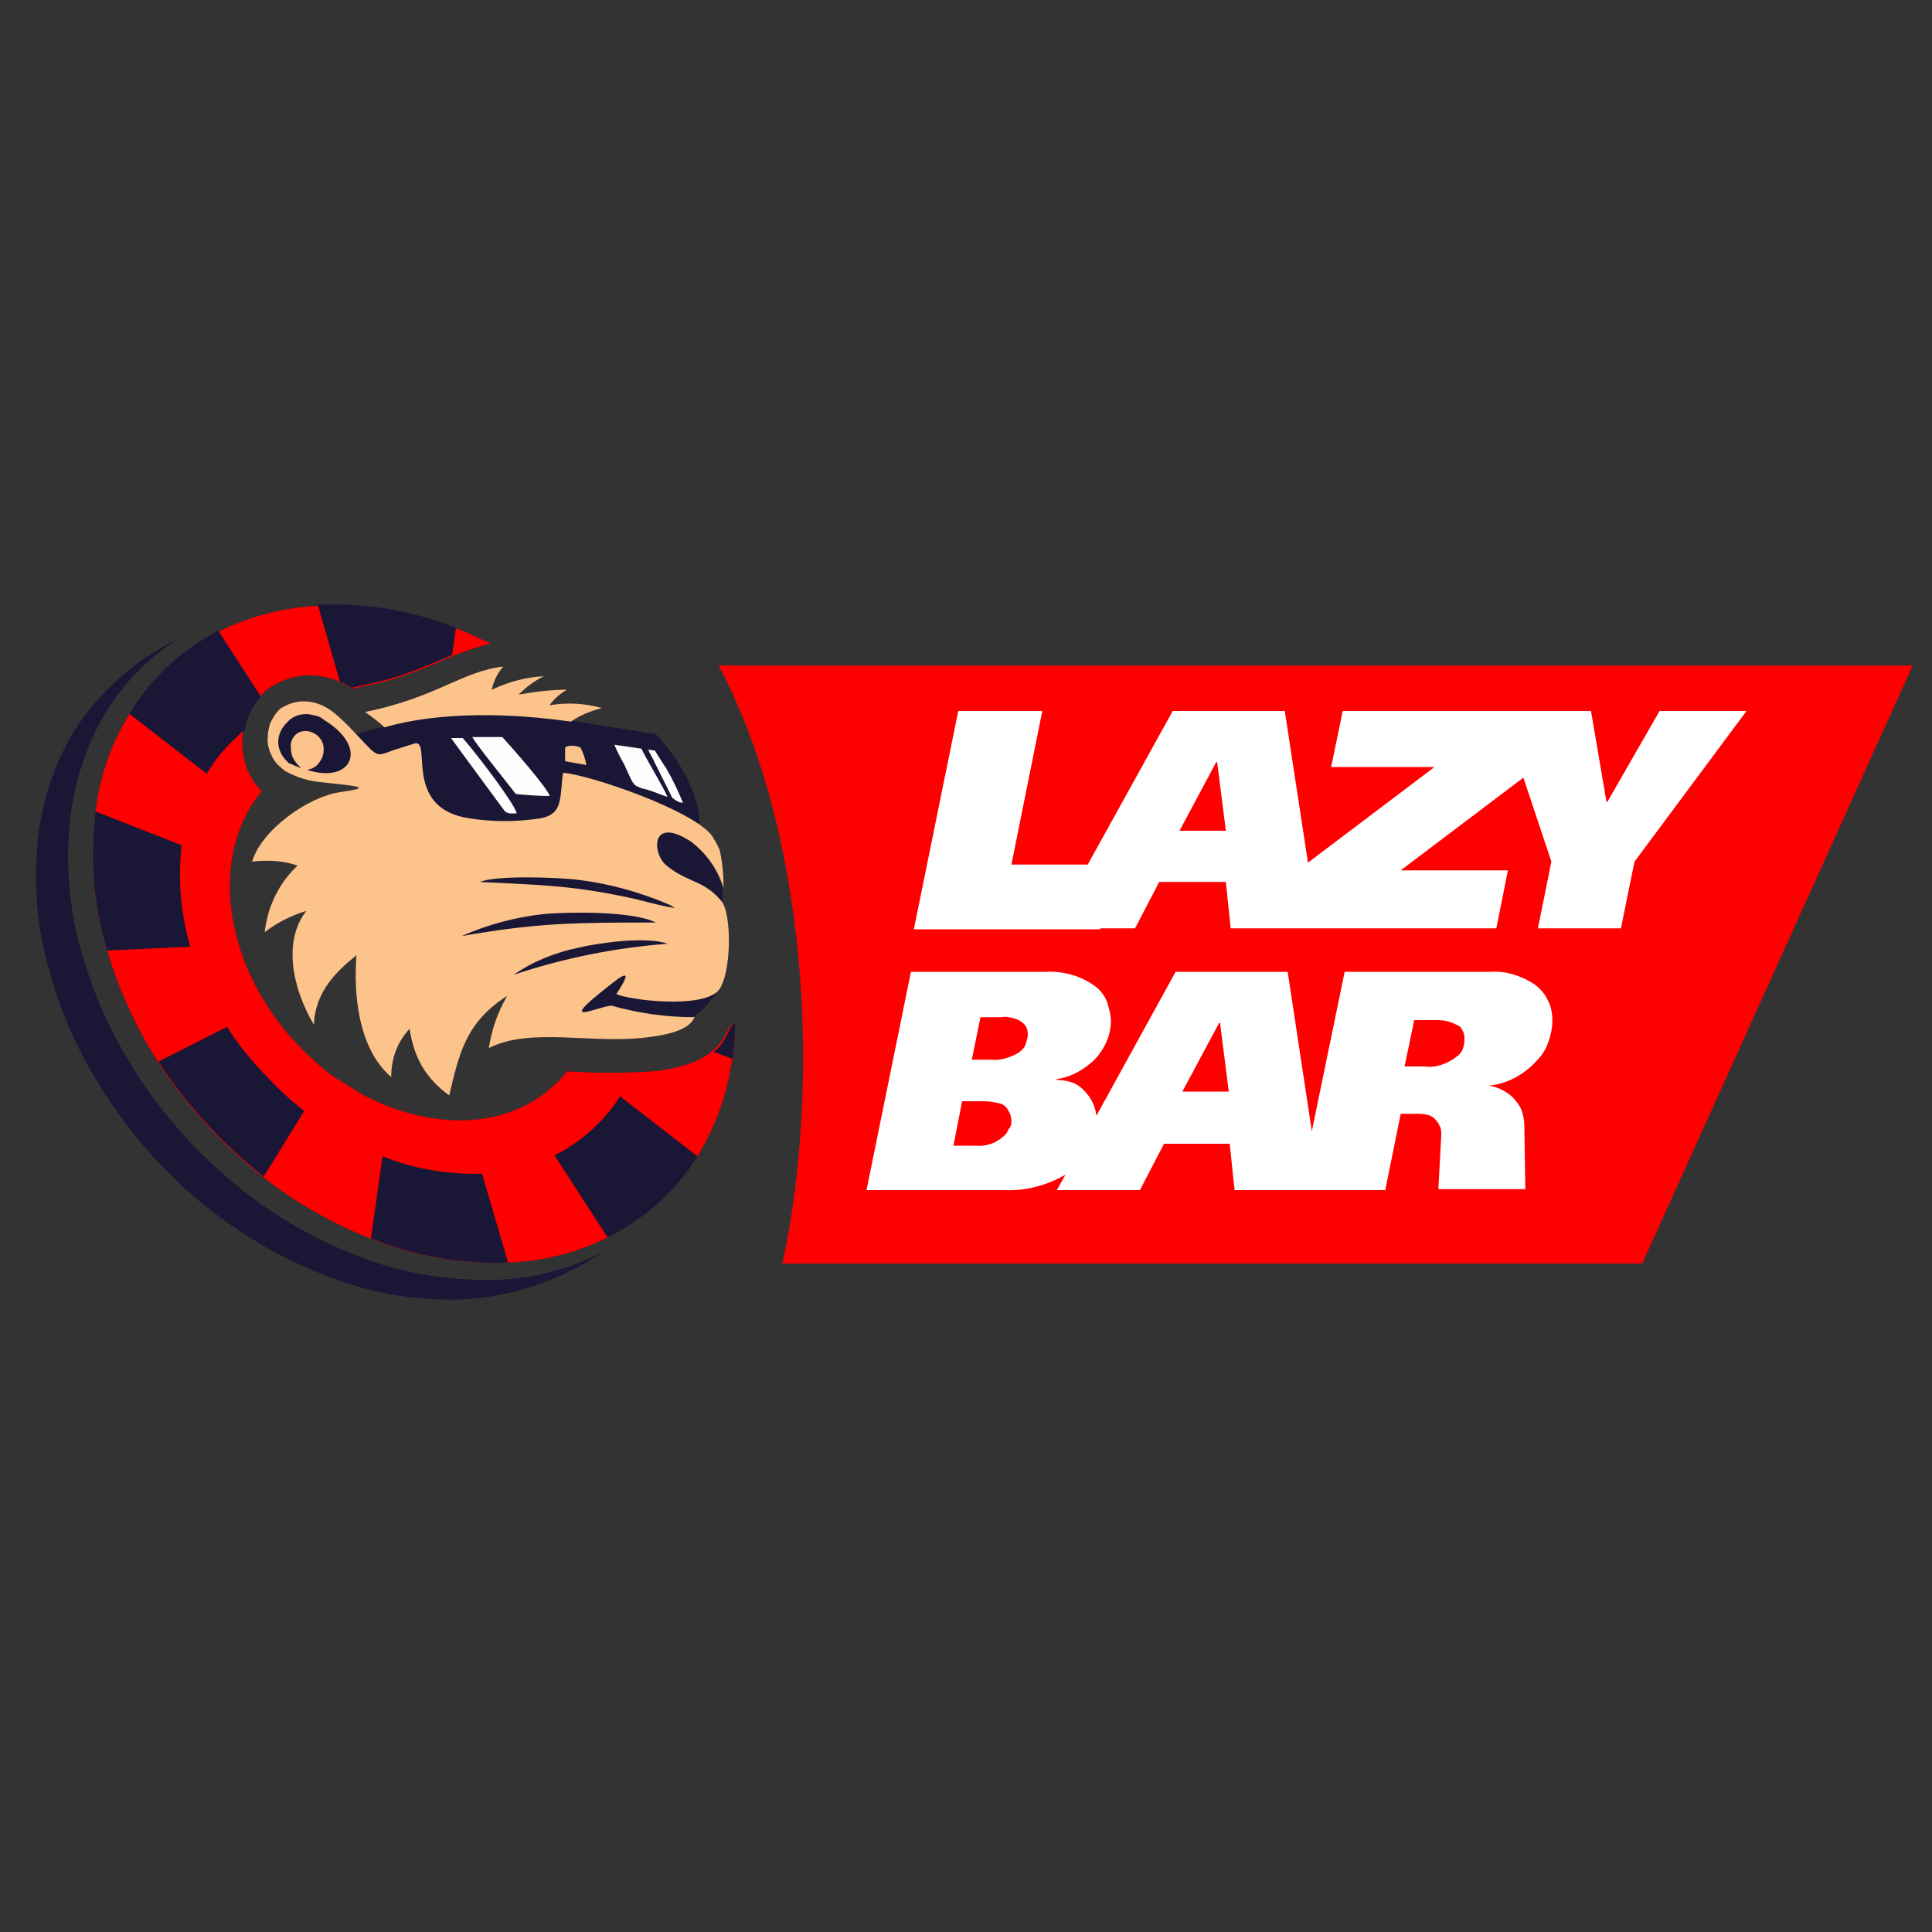
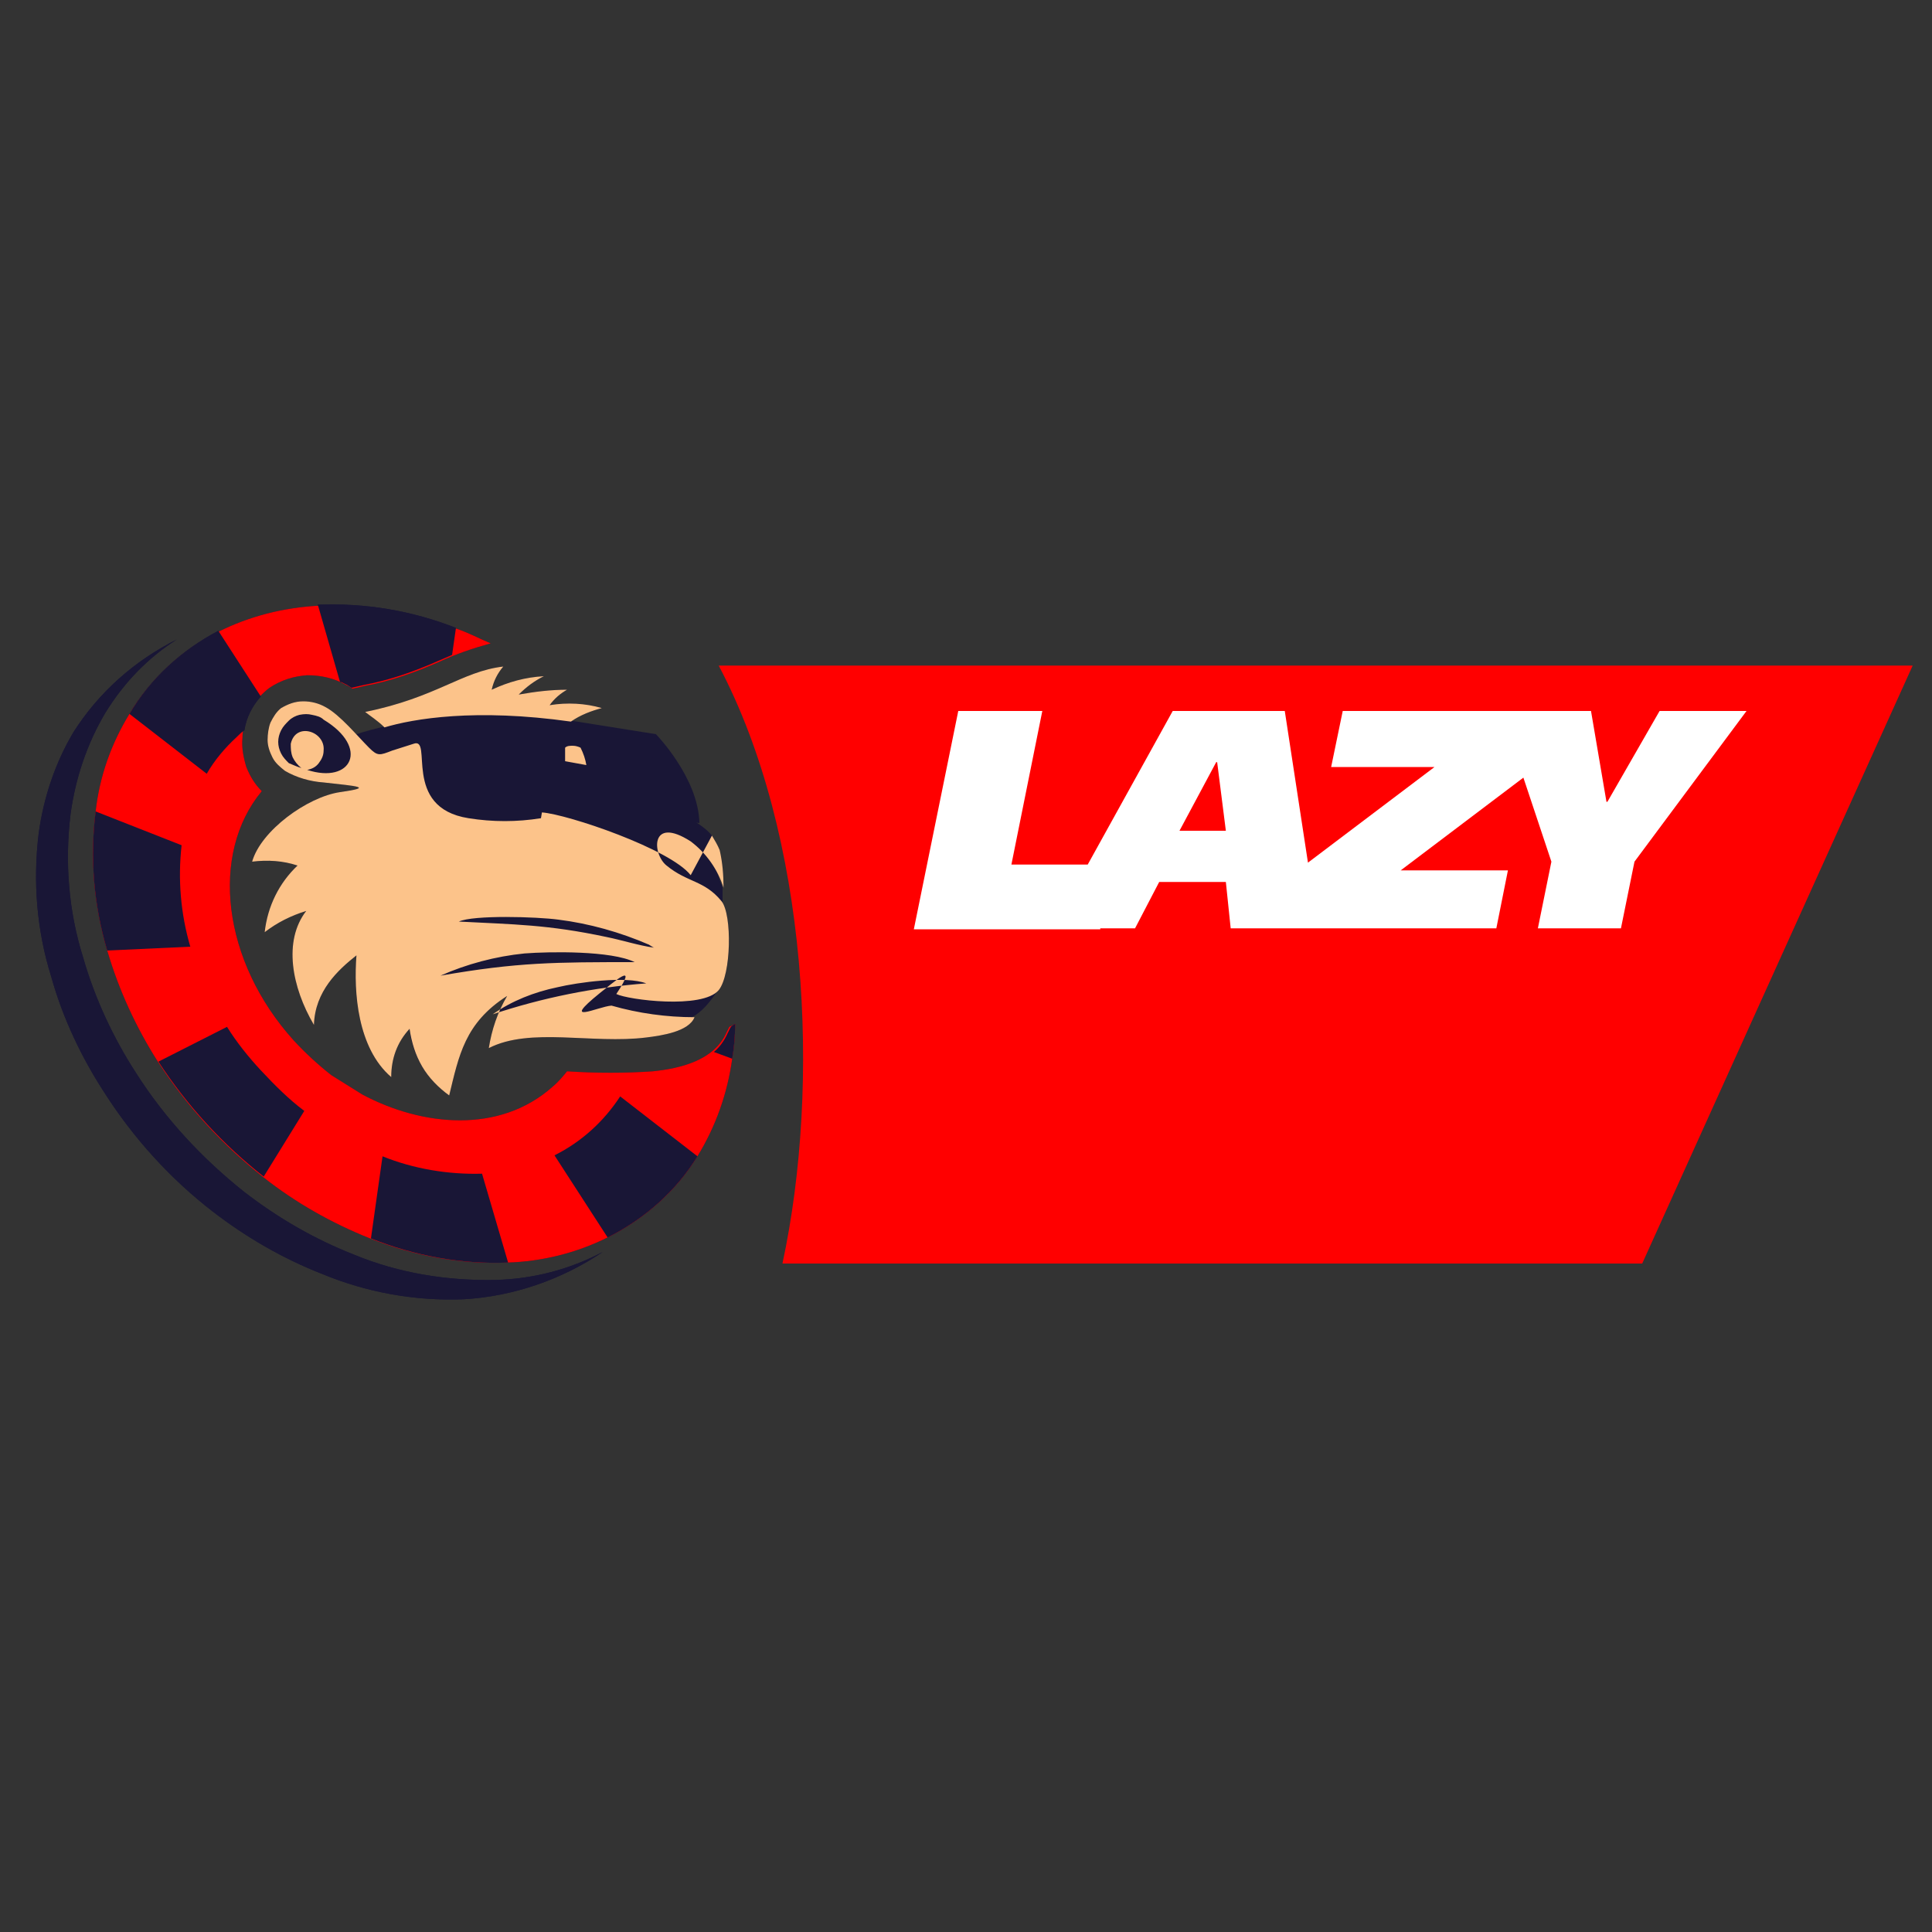
<svg xmlns="http://www.w3.org/2000/svg" xml:space="preserve" id="Слой_1" x="0" y="0" version="1.1" viewBox="0 0 200 200" width="196" height="196">
  <rect x="0" y="0" width="200" height="200" fill="#333333" stroke="none" />
  <style>.st0,.st1{fill-rule:evenodd;clip-rule:evenodd;fill:#fff}.st1{fill:#191636}.st3{fill:#fff}.st5{fill:#191636}</style>
-   <path d="M115 105.7c0 1.4-.6 2.8-1.6 3.9-1.1 1.1-2.5 1.9-4 2.1v.1c.6 0 1.2.1 1.7.3s1 .6 1.4 1.1c.6.7.9 1.5 1 2.3l8.2-14.9h11.6l2.5 16.5 3.4-16.5h15.2c1.5-.1 3 .4 4.3 1.2.6.4 1.2 1 1.5 1.7.4.7.5 1.5.5 2.2 0 .8-.2 1.6-.5 2.4s-.8 1.4-1.4 2c-1.3 1.3-2.9 2.1-4.7 2.3.9.1 1.7.5 2.4 1.1.4.4.8.9 1 1.4s.3 1.1.3 1.7l.1 6.5h-9l.3-5.6c0-.4 0-.7-.2-1-.1-.3-.4-.6-.6-.8-.4-.3-1-.4-1.5-.4H145l-1.6 7.9h-15.6l-.5-4.8h-6.8l-2.5 4.8h-8.6l.9-1.6c-1.9 1.1-4.1 1.7-6.3 1.6H89.7l4.6-22.6h14c1.9-.1 3.8.5 5.2 1.6.5.4.9 1 1.1 1.5.2.7.4 1.3.4 2" class="st0" />
  <path d="M151.6 107.6c0-.3 0-.6-.2-.9q-.15-.45-.6-.6c-.7-.4-1.4-.5-2.1-.5h-2.3l-1 4.8h2.1c.6.1 1.2 0 1.8-.2s1.1-.5 1.6-.9.7-1 .7-1.7M127.2 113l-.9-7h-.1l-3.8 7zM106.4 107.1c0-.4-.1-.8-.4-1.1s-.7-.5-1.1-.6-.8-.2-1.2-.1h-2.2l-.9 4.4h2c1 .1 1.9-.2 2.8-.7.3-.2.5-.4.7-.7.2-.6.3-.9.3-1.2M104.7 116c0-.3-.1-.7-.3-1-.2-.4-.5-.7-1-.8s-1-.2-1.5-.2h-2.3l-.9 4.6h2.2c1.1.1 2.1-.2 2.9-.9.3-.2.5-.5.6-.8.3-.3.3-.6.3-.9" class="st0" />
  <path d="M76.1 106q0 1.8-.3 3.6c-.5 3.6-1.7 7-3.6 10.1-2.2 3.6-5.5 6.5-9.3 8.4-3.2 1.6-6.8 2.5-10.4 2.6-4.8.2-9.7-.7-14.2-2.5-4-1.6-7.7-3.7-11-6.3-4.2-3.3-7.9-7.3-10.9-11.9-2.3-3.6-4.1-7.5-5.3-11.6-1.4-4.7-1.8-9.6-1.2-14.4.4-3.6 1.6-7 3.5-10.1 2.2-3.6 5.4-6.6 9.2-8.5 3.2-1.6 6.7-2.5 10.4-2.7 4.9-.2 9.7.6 14.3 2.4 1.2.4 2.3 1 3.5 1.5-1.8.5-3.6 1.1-5.3 1.9-2.5 1.1-5 2-7.7 2.5l-1.3.3c-.2-.1-.4-.3-.7-.4-1.2-.7-2.6-1-4-1-1.4.1-2.7.5-3.9 1.3-.8.6-1.5 1.4-2 2.3s-.8 1.9-.8 2.9c-.1 1 .1 2 .4 3 .4 1 .9 1.8 1.6 2.5-5.4 6.5-4.1 17.6 3.3 25.8q1.8 1.95 3.9 3.6l3.2 2c6.2 3.3 14.2 4.1 19.7-.8.6-.5 1.1-1.1 1.5-1.6 3 .2 6 .2 8.9 0 2.8-.3 6.3-1.1 7.6-4l.3-.6z" class="st1" />
  <path d="m22.6 65.3 4.4 6.8c-.9 1-1.5 2.2-1.7 3.5-.3.2-.5.4-.8.7-1.2 1.1-2.3 2.4-3.1 3.8l-8-6.2c2.2-3.7 5.4-6.6 9.2-8.6M72.2 119.7c-2.2 3.6-5.5 6.5-9.3 8.4l-5.5-8.5c2.8-1.4 5.1-3.5 6.8-6.1zM31.5 115l-4.2 6.8c-4.2-3.3-7.9-7.3-10.9-11.9l7.1-3.6c1 1.6 2.2 3.1 3.5 4.5 1.5 1.6 2.9 3 4.5 4.2M18.8 87.5c-.4 3.5-.1 7.1.9 10.5l-8.6.4C9.7 93.7 9.3 88.8 9.9 84zM76.1 106q0 1.8-.3 3.6l-1.9-.7c.6-.5 1.1-1.2 1.4-1.9l.3-.6c.1-.2.3-.3.5-.4M47.2 65l-.4 2.8c-.5.2-.9.4-1.4.6-2.5 1.1-5 2-7.7 2.5l-1.3.3c-.2-.1-.4-.3-.7-.4-.2-.1-.3-.2-.5-.2l-2.3-8c4.9-.2 9.7.6 14.3 2.4M49.9 121.5l2.7 9.2c-4.8.2-9.7-.7-14.2-2.5l1.2-8.5c3.2 1.3 6.8 1.9 10.3 1.8" class="st1" />
  <path d="M113.9 96.2H94.6l4.6-22.6h8.7l-3.3 15.9h8l8.8-15.9H133l2.4 15.7 13.1-9.9h-10.7l1.2-5.8h25.7l1.6 9.4h.1l5.4-9.4h9l-11.6 15.6-1.5 7h-8.6l1.4-7-2.9-8.7-12.6 9.6h11.1l-1.2 6.1h-27.5l-.6-4.9H120l-2.5 4.9z" class="st0" />
  <path d="m126.9 86-.9-7.1h-.1l-3.8 7.1z" class="st0" />
  <path d="M62.4 129.6c-4.3 2.9-9.3 4.6-14.4 4.9-5 .2-10-.7-14.6-2.6-4.1-1.6-7.9-3.8-11.4-6.5-4.4-3.4-8.2-7.6-11.2-12.3-2.4-3.7-4.3-7.7-5.5-12-1.5-4.8-1.9-9.8-1.3-14.8.5-3.7 1.7-7.3 3.6-10.5 2.6-4.1 6.3-7.4 10.7-9.6-3 1.9-5.5 4.5-7.4 7.6C9 77 7.8 80.6 7.3 84.3c-.6 5-.2 10 1.3 14.8 1.2 4.2 3.1 8.3 5.5 12 3 4.7 6.8 8.8 11.2 12.3 3.5 2.7 7.3 4.9 11.4 6.5 4.6 1.9 9.6 2.7 14.6 2.6 3.9-.1 7.7-1.1 11.1-2.9" class="st1" />
  <path d="M74.4 68.9H198l-28 61.9H81c4-18.6 2.7-44.3-6.6-61.9" style="fill-rule:evenodd;clip-rule:evenodd;fill:red" />
-   <path d="M115 105.7c0 1.4-.6 2.8-1.6 3.9-1.1 1.1-2.5 1.9-4 2.1v.1c.6 0 1.2.1 1.7.3s1 .6 1.4 1.1c.6.7.9 1.5 1 2.3l8.2-14.9h11.6l2.5 16.5 3.4-16.5h15.2c1.5-.1 3 .4 4.3 1.2.6.4 1.2 1 1.5 1.7.4.7.5 1.5.5 2.2 0 .8-.2 1.6-.5 2.4s-.8 1.4-1.4 2c-1.3 1.3-2.9 2.1-4.7 2.3.9.1 1.7.5 2.4 1.1.4.4.8.9 1 1.4s.3 1.1.3 1.7l.1 6.5h-9l.3-5.6c0-.4 0-.7-.2-1-.1-.3-.4-.6-.6-.8-.4-.3-1-.4-1.5-.4H145l-1.6 7.9h-15.6l-.5-4.8h-6.8l-2.5 4.8h-8.6l.9-1.6c-1.9 1.1-4.1 1.7-6.3 1.6H89.7l4.6-22.6h14c1.9-.1 3.8.5 5.2 1.6.5.4.9 1 1.1 1.5.2.7.4 1.3.4 2m36.6 1.9c0-.3 0-.6-.2-.9q-.15-.45-.6-.6c-.7-.4-1.4-.5-2.1-.5h-2.3l-1 4.8h2.1c.6.1 1.2 0 1.8-.2s1.1-.5 1.6-.9.7-1 .7-1.7m-24.4 5.4-.9-7.1h-.1l-3.8 7.1zm-20.8-5.9c0-.4-.1-.8-.4-1.1s-.7-.5-1.1-.6-.8-.2-1.2-.1h-2.2l-.9 4.4h2c1 .1 1.9-.2 2.8-.7.3-.2.5-.4.7-.7.2-.6.3-.9.3-1.2m-1.7 8.9c0-.3-.1-.7-.3-1-.2-.4-.5-.7-1-.8s-1-.2-1.5-.2h-2.3l-.9 4.6h2.2c1.1.1 2.1-.2 2.9-.9.3-.2.5-.5.6-.8.3-.3.3-.6.3-.9" class="st3" />
  <path d="M76.1 106q0 1.8-.3 3.6c-.5 3.6-1.7 7-3.6 10.1-2.2 3.6-5.5 6.5-9.3 8.4-3.2 1.6-6.8 2.5-10.4 2.6-4.8.2-9.7-.7-14.2-2.5-4-1.6-7.7-3.7-11-6.3-4.2-3.3-7.9-7.3-10.9-11.9-2.3-3.6-4.1-7.5-5.3-11.6-1.4-4.7-1.8-9.6-1.2-14.4.4-3.6 1.6-7 3.5-10.1 2.2-3.6 5.4-6.6 9.2-8.5 3.2-1.6 6.7-2.5 10.4-2.7 4.9-.2 9.7.6 14.3 2.4 1.2.4 2.3 1 3.5 1.5-1.8.5-3.6 1.1-5.3 1.9-2.5 1.1-5 2-7.7 2.5l-1.3.3c-.2-.1-.4-.3-.7-.4-1.2-.7-2.6-1-4-1-1.4.1-2.7.5-3.9 1.3-.8.6-1.5 1.4-2 2.3s-.8 1.9-.8 2.9c-.1 1 .1 2 .4 3 .4 1 .9 1.8 1.6 2.5-5.4 6.5-4.1 17.6 3.3 25.8q1.8 1.95 3.9 3.6l3.2 2c6.2 3.3 14.2 4.1 19.7-.8.6-.5 1.1-1.1 1.5-1.6 3 .2 6 .2 8.9 0 2.8-.3 6.3-1.1 7.6-4l.3-.6z" style="fill:red" />
  <path d="m22.6 65.3 4.4 6.8c-.9 1-1.5 2.2-1.7 3.5-.3.2-.5.4-.8.7-1.2 1.1-2.3 2.4-3.1 3.8l-8-6.2c2.2-3.7 5.4-6.6 9.2-8.6M72.2 119.7c-2.2 3.6-5.5 6.5-9.3 8.4l-5.5-8.5c2.8-1.4 5.1-3.5 6.8-6.1zM31.5 115l-4.2 6.8c-4.2-3.3-7.9-7.3-10.9-11.9l7.1-3.6c1 1.6 2.2 3.1 3.5 4.5 1.5 1.6 2.9 3 4.5 4.2M18.8 87.5c-.4 3.5-.1 7.1.9 10.5l-8.6.4C9.7 93.7 9.3 88.8 9.9 84zM76.1 106q0 1.8-.3 3.6l-1.9-.7c.6-.5 1.1-1.2 1.4-1.9l.3-.6c.1-.2.3-.3.5-.4M47.2 65l-.4 2.8c-.5.2-.9.4-1.4.6-2.5 1.1-5 2-7.7 2.5l-1.3.3c-.2-.1-.4-.3-.7-.4-.2-.1-.3-.2-.5-.2l-2.3-8c4.9-.2 9.7.6 14.3 2.4M49.9 121.5l2.7 9.2c-4.8.2-9.7-.7-14.2-2.5l1.2-8.5c3.2 1.3 6.8 1.9 10.3 1.8" class="st5" />
  <path d="M113.9 96.2H94.6l4.6-22.6h8.7l-3.2 15.9h7.9l8.8-15.9H133l2.4 15.7 13.1-9.9h-10.7l1.2-5.8h25.7l1.6 9.4h.1l5.4-9.4h9l-11.6 15.6-1.4 6.9h-8.6l1.4-6.9-2.9-8.7-12.7 9.6h11.1l-1.2 6h-27.5l-.5-4.8H120l-2.5 4.8h-3.6zm13-10.2-.9-7.1h-.1l-3.8 7.1z" class="st3" />
  <path d="M74.3 102.5s-1.1 1.9-2.5 2.7c-1.3.8-6.1.8-6.1.8l-7.7-1.6s1.7-1.6 2.3-2 5.8-2.3 5.8-2.3l5.8.4zM74.8 91.9v2.3c0 2.4-7.3-4-7.3-4l-1.3-3.6 1.8-1.1h4.5zM37 76.2s-1.7.1 2.8-1 10.5-2 19.3-.6l8.8 1.4s4.4 4.5 4.5 9.2c-8.2-1-14.6.5-14.6.5l-13.1.6-4.3-5.6-2.6-2.7z" class="st1" />
  <path d="M60.7 79.2q-.15-.9-.6-1.8c-.2-.1-.5-.2-.8-.2s-.6 0-.8.2v1.4zM73.7 86.5c.3.5.6 1 .8 1.5.3 1.3.4 2.6.4 3.9-.6-1.9-1.8-3.6-3.4-4.8-4.2-2.7-4 1.3-2.5 2.5 2.2 1.8 3.9 1.5 5.7 3.7 1.1 1.4 1 7.6-.3 9.2-1.7 2-9.4 1-10.6.4 2.4-3.6-.3-1.2-1.7-.1-4.2 3.4-.2 1.4 1.2 1.3 2.8.8 5.7 1.2 8.6 1.2-.6 1.5-3.4 1.9-5 2.1-5.6.7-12-1.1-16.3 1.1.3-1.9.9-3.7 1.9-5.4-4.4 2.8-5 6.2-6 10.3-1.1-.8-2.1-1.8-2.8-3s-1.2-2.5-1.3-3.9c-1.3 1.4-1.9 3.1-1.9 5-3.5-3-3.9-8.8-3.6-12.6-1.9 1.5-4.3 3.7-4.4 7.2-2.3-3.9-3.2-8.7-.8-11.8-1.6.5-3 1.2-4.3 2.2.3-2.7 1.5-5.1 3.4-6.9-1.5-.5-3.1-.6-4.7-.4.9-3.2 5.7-6.7 9.1-7.2 3.5-.5 1.9-.6-1.7-1-1.4-.1-2.8-.5-4-1.2-.5-.4-1-.8-1.3-1.4s-.5-1.2-.5-1.8.1-1.3.3-1.8c.3-.6.6-1.1 1.1-1.5.7-.4 1.4-.7 2.3-.7.8 0 1.6.2 2.3.6 1.5.8 3.3 3 4.5 4.2.9.9 1.1.8 2.4.3l2.2-.7c2.1-.8-1.3 6.6 5.7 7.7q3.75.6 7.5 0c2-.4 2-1.6 2.2-4.1l.1-.6c2.7.2 13.3 3.8 15.4 6.5" class="st1" />
  <path d="M39.8 75.3c-.7-.7-1.5-1.2-2-1.6 7.4-1.5 10-4.2 14.3-4.7q-.9 1.05-1.2 2.4c1.7-.8 3.5-1.3 5.4-1.4-1 .5-1.8 1.1-2.6 1.9 1.7-.3 3.3-.5 5-.5-.7.4-1.3.9-1.8 1.6 1.8-.3 3.7-.2 5.4.3-1.1.3-2.2.7-3.2 1.4-9.9-1.4-16.3-.3-19.3.6M70.7 83.1c-.5-1.2-1-2.3-1.7-3.5l-.9-1.4c-.1-.2-.2-.3-.3-.5l-.7-.1c.2.5.5.9.7 1.4l1.8 3.6c.4.3.7.5 1.1.5M56.9 82.4c-.2-.8-3.8-4.9-4.9-6.1h-3.1c.1.4 3.9 5.1 4.5 5.9 1.1.1 2.3.2 3.5.2M53.5 84.2c-.3-1.1-4.1-6.1-5.6-7.8h-1.2c.1.2 5 6.8 5.5 7.5.3.4.9.3 1.3.3M69.1 82.5c-.3-.8-2.3-4.1-2.7-5l-2.8-.4c.3.7.6 1.3 1 2 1 2.1.8 2.1 1.8 2.5 1 .2 1.8.6 2.7.9" class="st1" />
-   <path d="M60.7 79.2q-.15-.9-.6-1.8c-.2-.1-.5-.2-.8-.2s-.6 0-.8.2v1.4zm13 7.3c.3.5.6 1 .8 1.5.3 1.3.4 2.6.4 3.9-.6-1.9-1.8-3.6-3.4-4.8-4.2-2.7-4 1.3-2.5 2.5 2.2 1.8 3.9 1.5 5.7 3.7 1.1 1.4 1 7.6-.3 9.2-1.7 2-9.4 1-10.6.4 2.4-3.6-.3-1.2-1.7-.1-4.2 3.4-.2 1.4 1.2 1.3 2.8.8 5.7 1.2 8.6 1.2-.6 1.5-3.4 1.9-5 2.1-5.6.7-12-1.1-16.3 1.1.3-1.9.9-3.7 1.9-5.4-4.4 2.8-5 6.2-6 10.3-1.1-.8-2.1-1.8-2.8-3s-1.1-2.5-1.3-3.9c-1.3 1.4-1.9 3.1-1.9 5-3.5-3-3.9-8.8-3.6-12.6-1.9 1.5-4.3 3.7-4.4 7.2-2.3-3.9-3.2-8.7-.8-11.8-1.6.5-3 1.2-4.3 2.2.3-2.7 1.5-5.1 3.4-6.9-1.5-.5-3.1-.6-4.7-.4.9-3.2 5.7-6.7 9.1-7.2 3.5-.5 1.9-.6-1.7-1-1.4-.1-2.8-.5-4-1.2-.5-.4-1-.8-1.3-1.4s-.5-1.2-.5-1.8.1-1.3.3-1.8c.3-.6.6-1.1 1.1-1.5.7-.4 1.4-.7 2.3-.7.8 0 1.6.2 2.3.6 1.5.8 3.3 3 4.5 4.2.9.9 1.1.8 2.4.3l2.2-.7c2.1-.8-1.3 6.6 5.7 7.7q3.75.6 7.5 0c2-.4 2-1.6 2.2-4.1l.1-.6c2.7.2 13.3 3.8 15.4 6.5m-20.5 14.4c5.1-1.7 10.5-2.8 15.9-3.2-2.1-.8-7.1-.1-9.2.4-2.4.5-4.7 1.4-6.7 2.8m-3.5-9.6c5.7.3 9.2.3 15.3 1.6 1.5.3 3.4.9 4.9 1.1l-.2-.1c-.1-.1-.2-.1-.3-.2-3-1.3-6.2-2.2-9.4-2.6-2.2-.3-8.8-.5-10.3.2m-1.9 5.6c8-1.4 11.9-1.4 20.1-1.4-2.4-1.2-8.8-1.1-11.4-.9-3 .3-6 1.1-8.7 2.3M31.2 79.5c-.4-.3-.7-.7-.9-1.1-.2-.5-.2-.9-.2-1.4.5-2.3 3.6-1.3 3.4.7 0 .5-.2.9-.5 1.3s-.7.6-1.2.7c4.6 1.5 6.5-2.3 1.7-5.2-.3-.3-.7-.4-1.2-.5-.4-.1-.8-.1-1.3 0-.4.1-.8.3-1.1.6s-.6.6-.8 1q-.3.6-.3 1.2t.3 1.2c.2.4.5.7.8 1 .5.2.9.4 1.3.5m8.6-4.2c-.7-.7-1.5-1.2-2-1.6 7.4-1.5 10-4.2 14.3-4.7q-.9 1.05-1.2 2.4c1.7-.8 3.5-1.3 5.4-1.4-1 .5-1.8 1.1-2.6 1.9 1.7-.3 3.3-.5 5-.5-.7.4-1.3.9-1.8 1.6 1.8-.3 3.7-.2 5.4.3-1.1.3-2.2.7-3.2 1.4-9.9-1.4-16.3-.3-19.3.6" style="fill:#fcc38a" />
-   <path d="M70.7 83.1c-.5-1.2-1-2.3-1.7-3.5l-.9-1.4c-.1-.2-.2-.3-.3-.5l-.7-.1c.2.5.5.9.7 1.4l1.8 3.6c.4.3.7.5 1.1.5m-13.8-.7c-.2-.8-3.8-4.9-4.9-6.1h-3.1c.1.4 3.9 5.1 4.5 5.9 1.1.1 2.3.2 3.5.2m-3.4 1.8c-.3-1.1-4.1-6.1-5.6-7.8h-1.2c.1.2 5 6.8 5.5 7.5.3.4.9.3 1.3.3m15.6-1.7c-.3-.8-2.3-4.1-2.7-5l-2.8-.4c.3.7.6 1.3 1 2 1 2.1.8 2.1 1.8 2.5 1 .2 1.8.6 2.7.9" style="fill:#fefefe" />
+   <path d="M60.7 79.2q-.15-.9-.6-1.8c-.2-.1-.5-.2-.8-.2s-.6 0-.8.2v1.4zm13 7.3c.3.5.6 1 .8 1.5.3 1.3.4 2.6.4 3.9-.6-1.9-1.8-3.6-3.4-4.8-4.2-2.7-4 1.3-2.5 2.5 2.2 1.8 3.9 1.5 5.7 3.7 1.1 1.4 1 7.6-.3 9.2-1.7 2-9.4 1-10.6.4 2.4-3.6-.3-1.2-1.7-.1-4.2 3.4-.2 1.4 1.2 1.3 2.8.8 5.7 1.2 8.6 1.2-.6 1.5-3.4 1.9-5 2.1-5.6.7-12-1.1-16.3 1.1.3-1.9.9-3.7 1.9-5.4-4.4 2.8-5 6.2-6 10.3-1.1-.8-2.1-1.8-2.8-3s-1.1-2.5-1.3-3.9c-1.3 1.4-1.9 3.1-1.9 5-3.5-3-3.9-8.8-3.6-12.6-1.9 1.5-4.3 3.7-4.4 7.2-2.3-3.9-3.2-8.7-.8-11.8-1.6.5-3 1.2-4.3 2.2.3-2.7 1.5-5.1 3.4-6.9-1.5-.5-3.1-.6-4.7-.4.9-3.2 5.7-6.7 9.1-7.2 3.5-.5 1.9-.6-1.7-1-1.4-.1-2.8-.5-4-1.2-.5-.4-1-.8-1.3-1.4s-.5-1.2-.5-1.8.1-1.3.3-1.8c.3-.6.6-1.1 1.1-1.5.7-.4 1.4-.7 2.3-.7.8 0 1.6.2 2.3.6 1.5.8 3.3 3 4.5 4.2.9.9 1.1.8 2.4.3l2.2-.7c2.1-.8-1.3 6.6 5.7 7.7q3.75.6 7.5 0l.1-.6c2.7.2 13.3 3.8 15.4 6.5m-20.5 14.4c5.1-1.7 10.5-2.8 15.9-3.2-2.1-.8-7.1-.1-9.2.4-2.4.5-4.7 1.4-6.7 2.8m-3.5-9.6c5.7.3 9.2.3 15.3 1.6 1.5.3 3.4.9 4.9 1.1l-.2-.1c-.1-.1-.2-.1-.3-.2-3-1.3-6.2-2.2-9.4-2.6-2.2-.3-8.8-.5-10.3.2m-1.9 5.6c8-1.4 11.9-1.4 20.1-1.4-2.4-1.2-8.8-1.1-11.4-.9-3 .3-6 1.1-8.7 2.3M31.2 79.5c-.4-.3-.7-.7-.9-1.1-.2-.5-.2-.9-.2-1.4.5-2.3 3.6-1.3 3.4.7 0 .5-.2.9-.5 1.3s-.7.6-1.2.7c4.6 1.5 6.5-2.3 1.7-5.2-.3-.3-.7-.4-1.2-.5-.4-.1-.8-.1-1.3 0-.4.1-.8.3-1.1.6s-.6.6-.8 1q-.3.6-.3 1.2t.3 1.2c.2.4.5.7.8 1 .5.2.9.4 1.3.5m8.6-4.2c-.7-.7-1.5-1.2-2-1.6 7.4-1.5 10-4.2 14.3-4.7q-.9 1.05-1.2 2.4c1.7-.8 3.5-1.3 5.4-1.4-1 .5-1.8 1.1-2.6 1.9 1.7-.3 3.3-.5 5-.5-.7.4-1.3.9-1.8 1.6 1.8-.3 3.7-.2 5.4.3-1.1.3-2.2.7-3.2 1.4-9.9-1.4-16.3-.3-19.3.6" style="fill:#fcc38a" />
  <path d="M62.4 129.6c-4.3 2.9-9.3 4.6-14.4 4.9-5 .2-10-.7-14.6-2.6-4.1-1.6-7.9-3.8-11.4-6.5-4.4-3.4-8.2-7.6-11.2-12.3-2.4-3.7-4.3-7.7-5.5-12-1.5-4.8-1.9-9.8-1.3-14.8.5-3.7 1.7-7.3 3.6-10.5 2.6-4.1 6.3-7.4 10.7-9.6-3 1.9-5.5 4.5-7.4 7.6C9 77 7.8 80.6 7.3 84.3c-.6 5-.2 10 1.3 14.8 1.2 4.2 3.1 8.3 5.5 12 3 4.7 6.8 8.8 11.2 12.3 3.5 2.7 7.3 4.9 11.4 6.5 4.6 1.9 9.6 2.7 14.6 2.6 3.9-.1 7.7-1.1 11.1-2.9" class="st5" />
</svg>